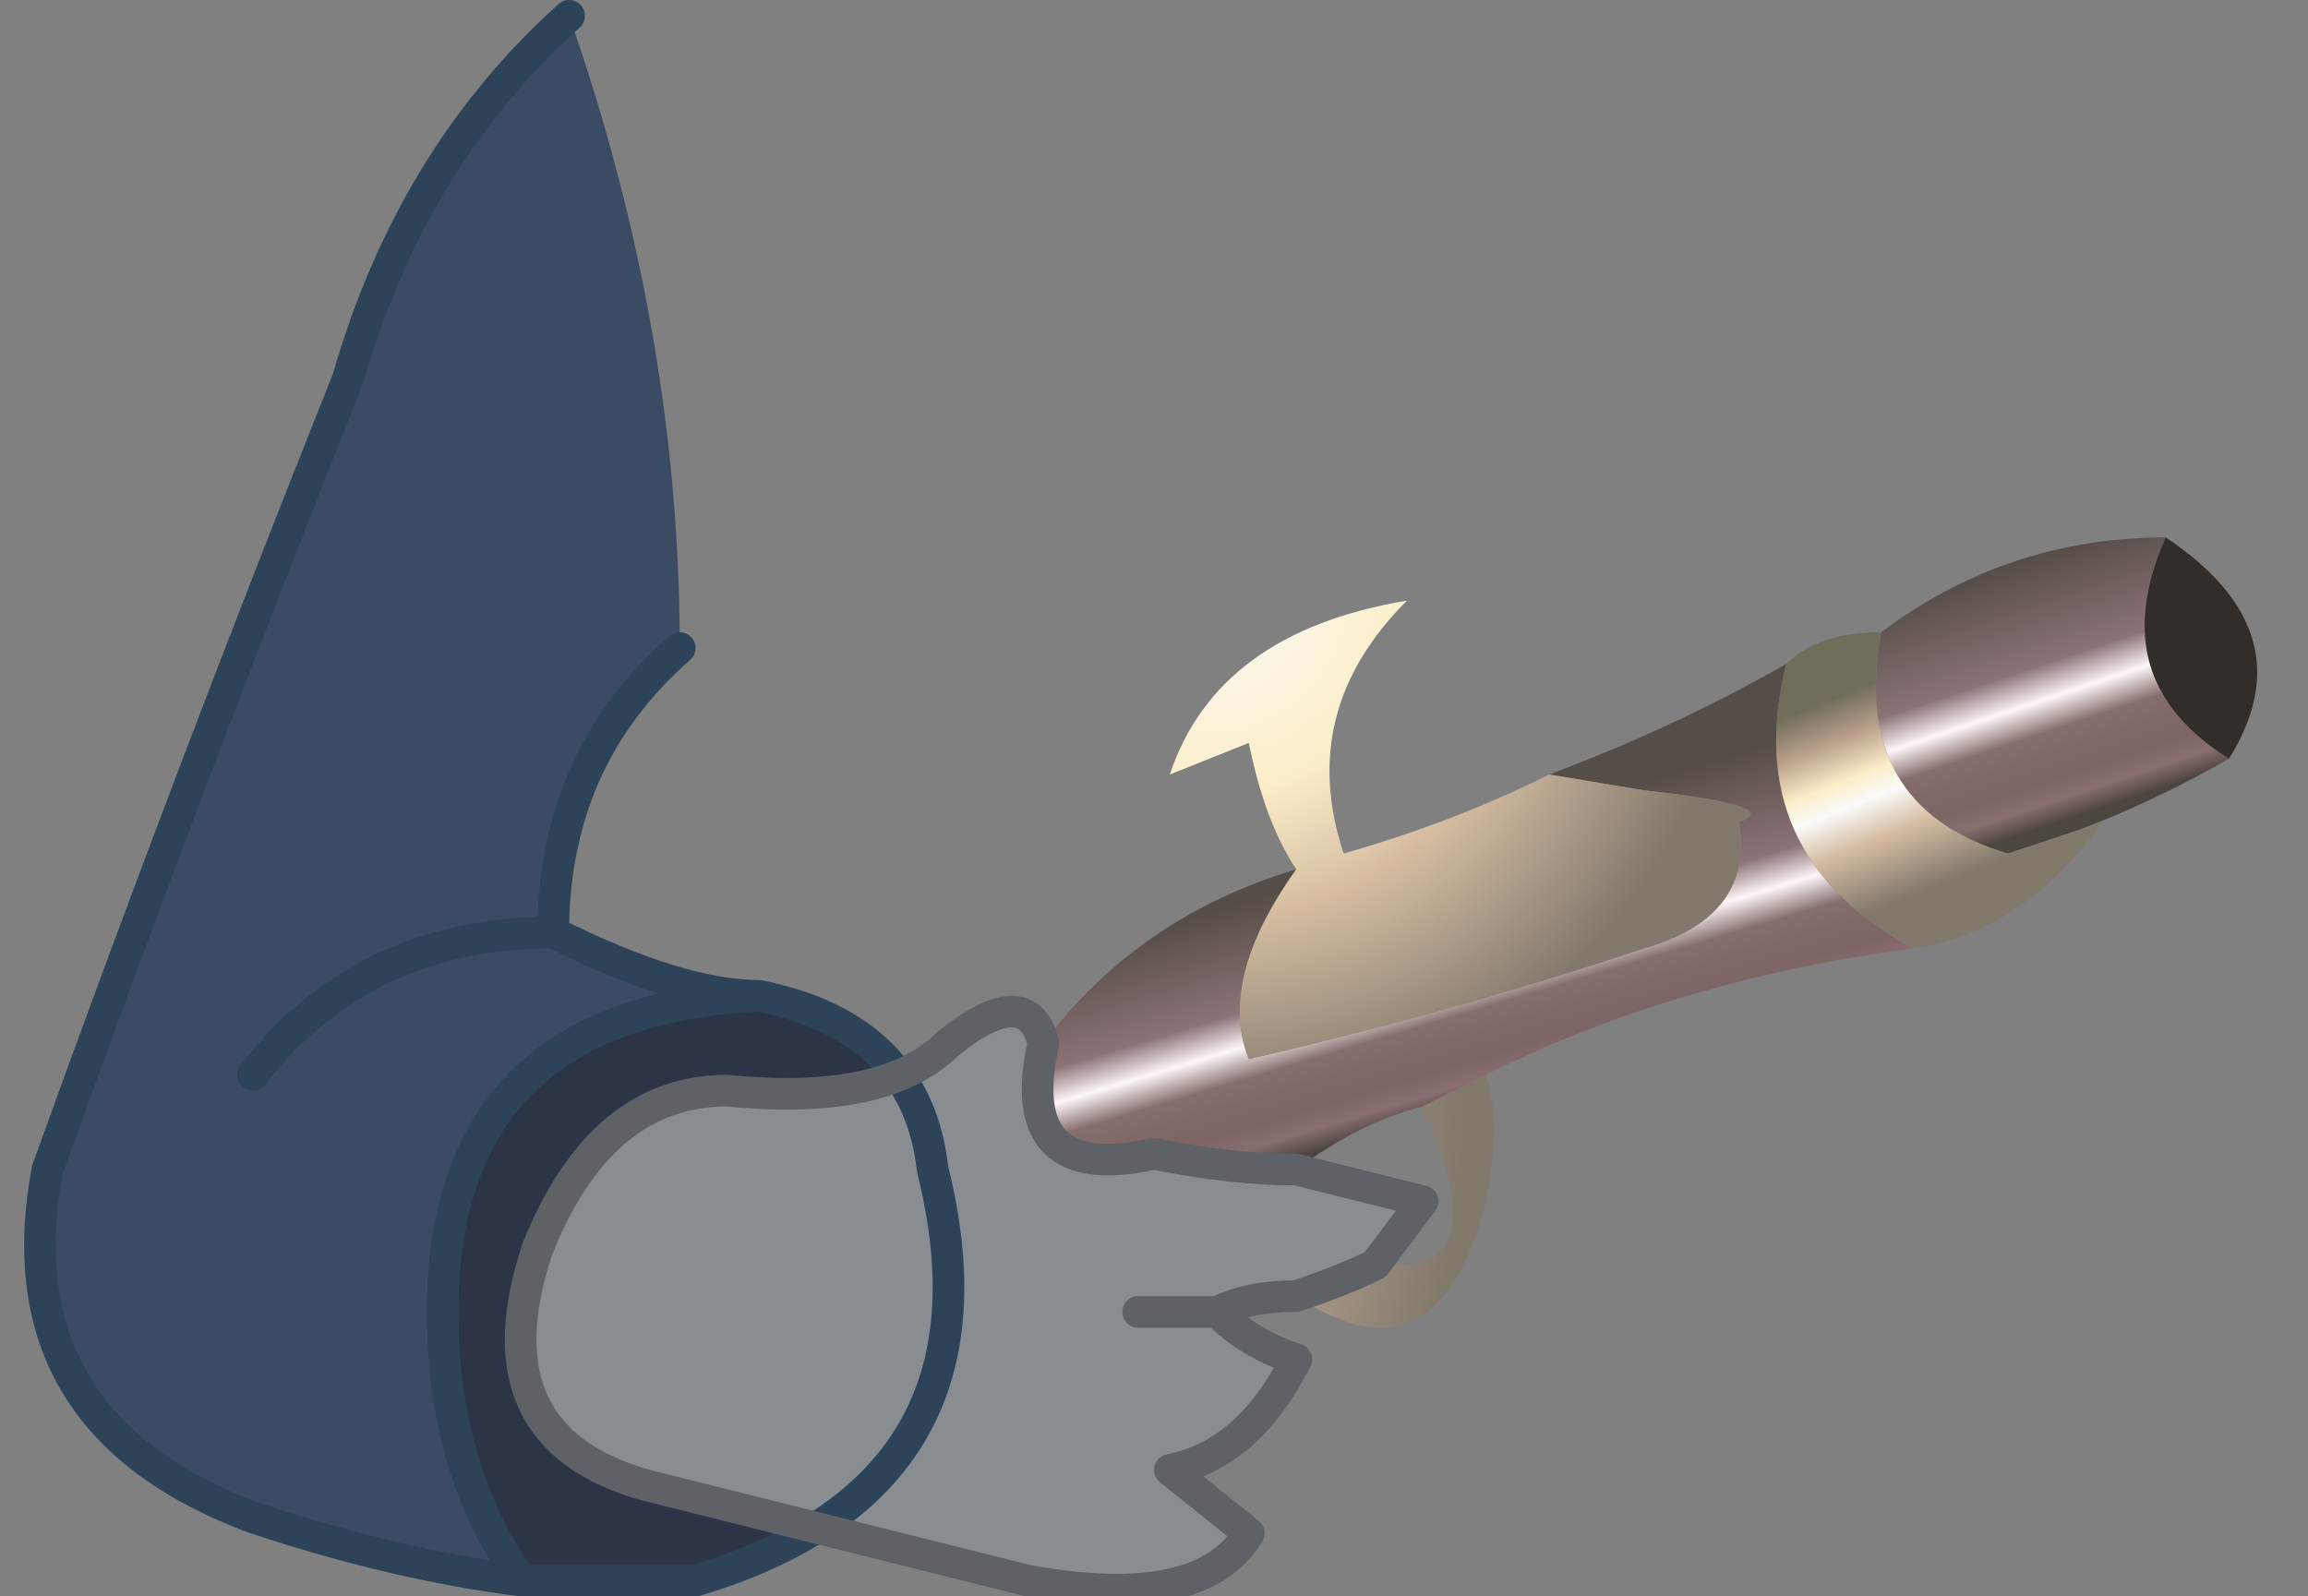
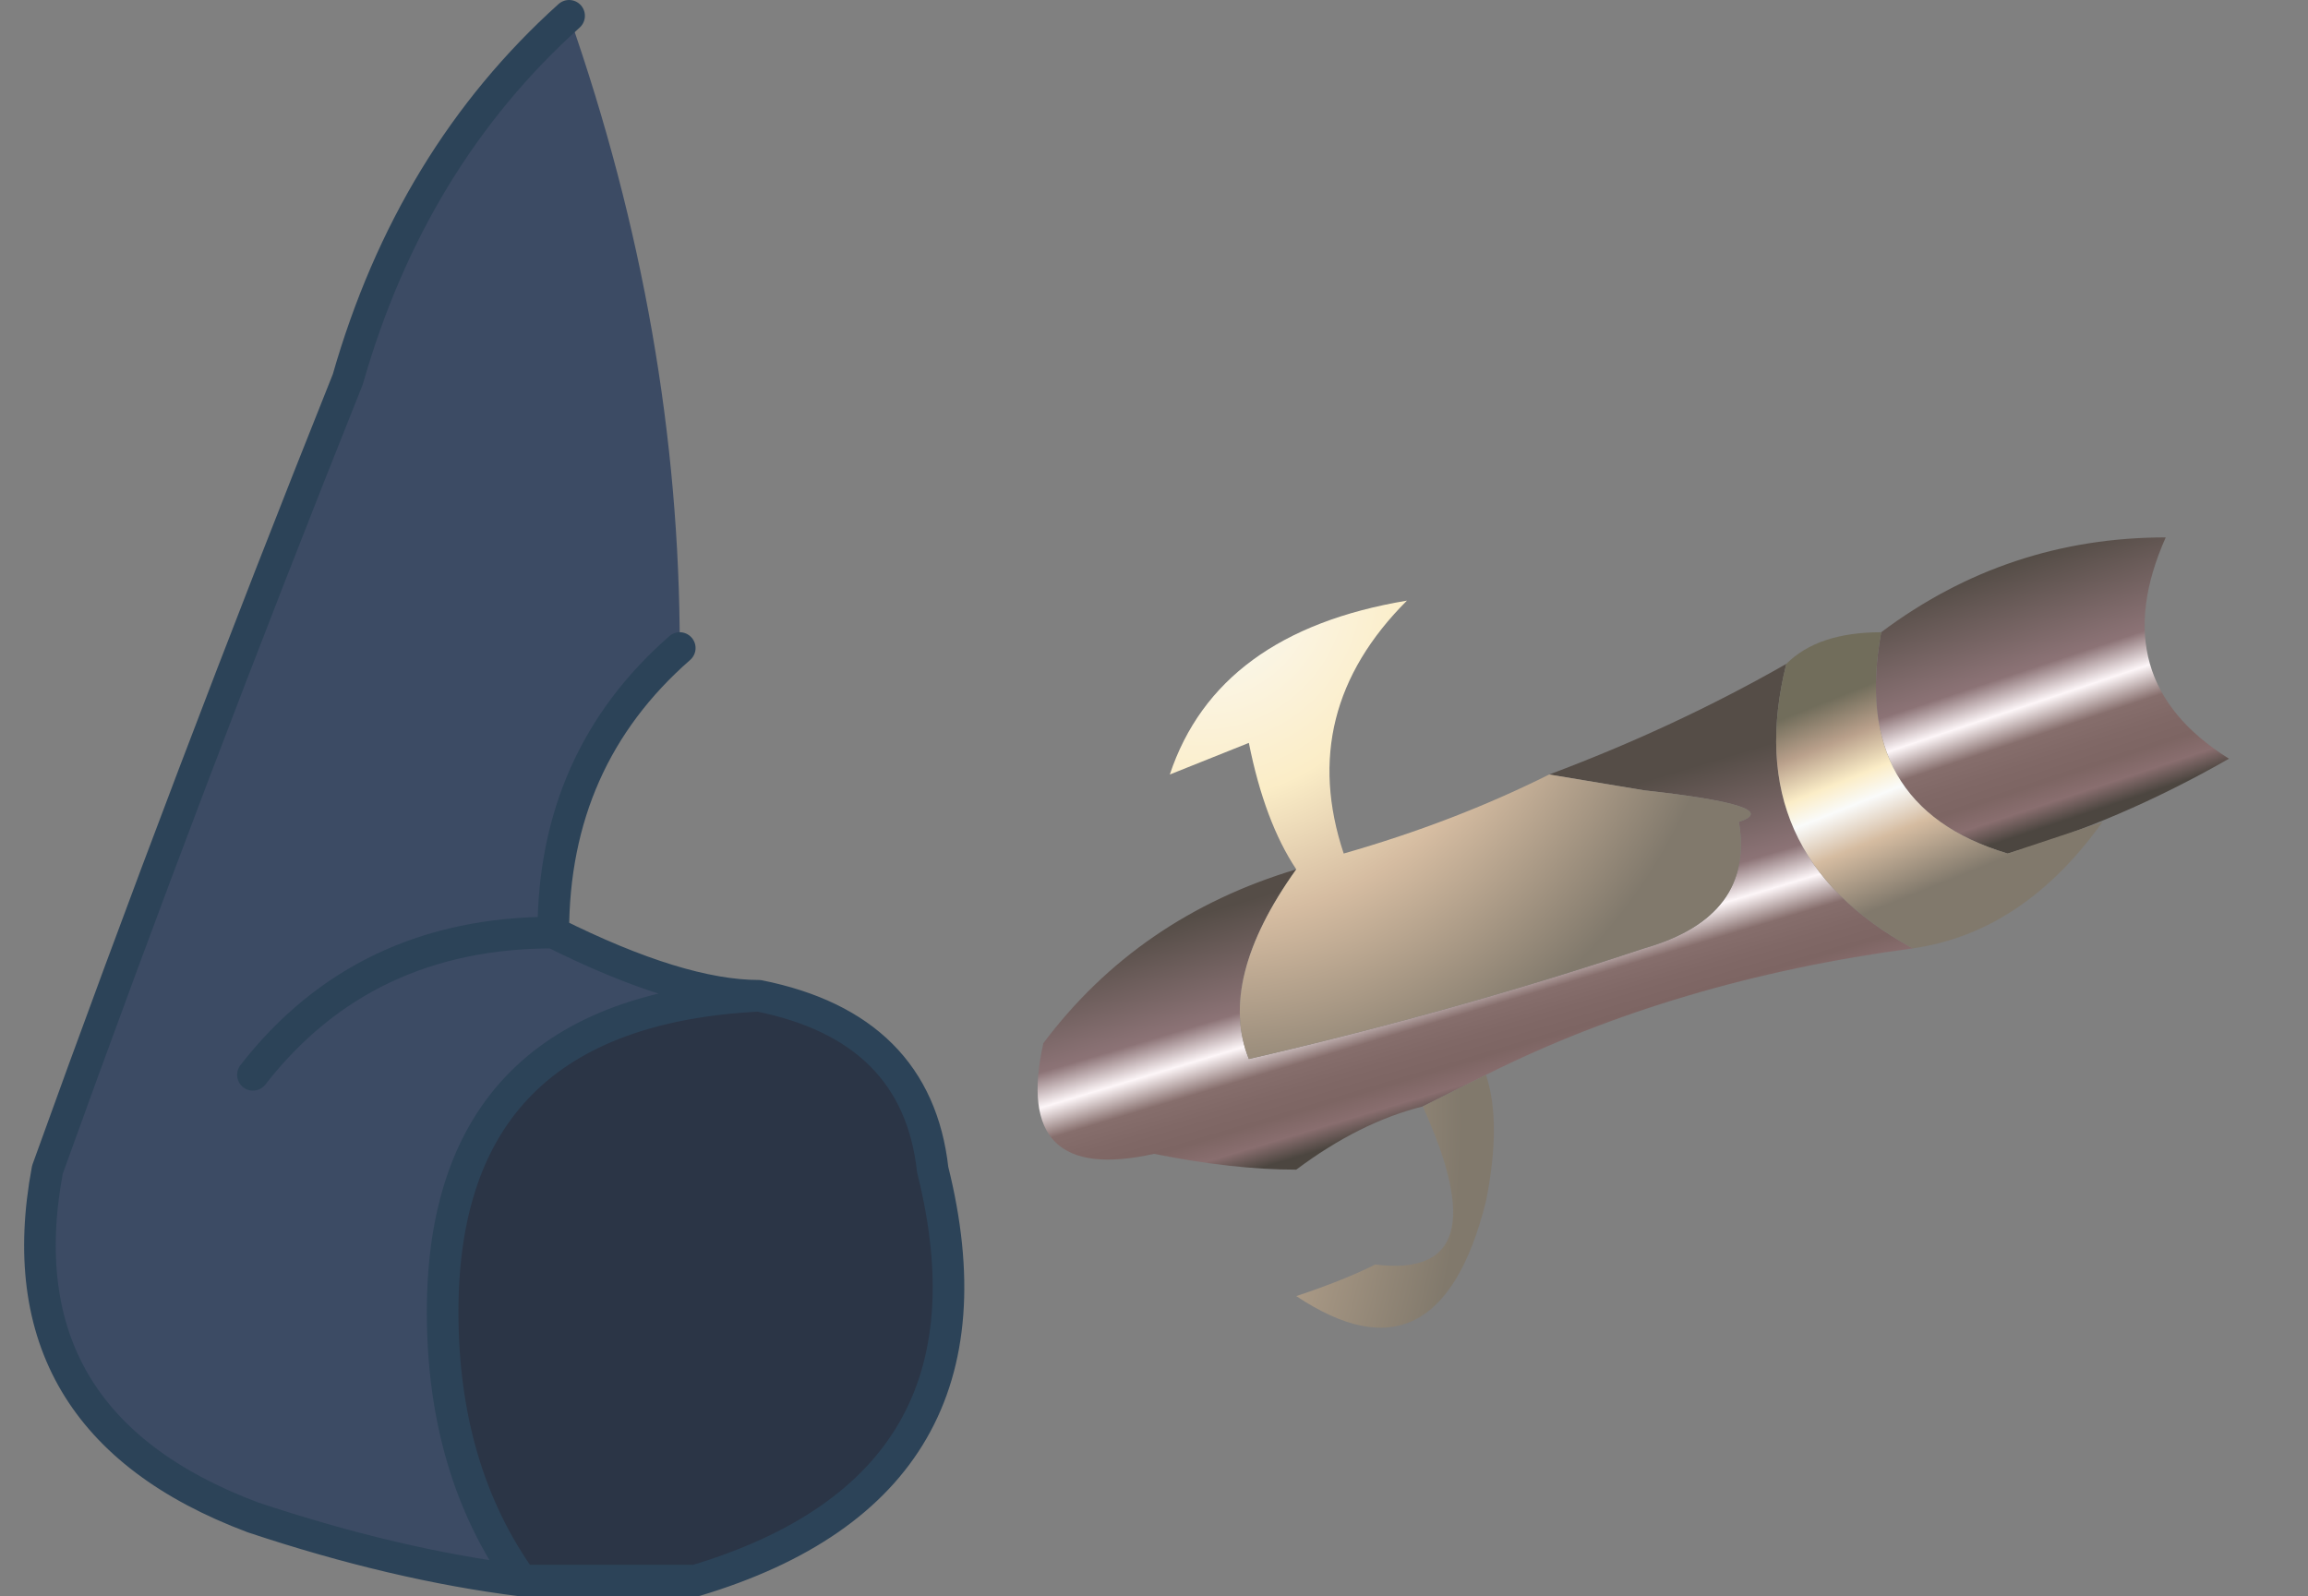
<svg xmlns="http://www.w3.org/2000/svg" height="5.05px" width="7.3px">
  <rect width="100%" height="100%" fill="#808080" stroke="none" />
  <g transform="matrix(1.0, 0.0, 0.0, 1.0, 2.15, 3.55)">
    <path d="M0.25 -0.4 Q-0.75 -0.35 -0.75 0.6 -0.75 1.1 -0.5 1.45 -0.9 1.4 -1.35 1.25 -2.15 0.95 -2.0 0.15 -1.55 -1.1 -1.05 -2.35 -0.85 -3.05 -0.35 -3.5 0.0 -2.5 0.0 -1.5 -0.4 -1.15 -0.4 -0.6 0.0 -0.4 0.25 -0.4 M-1.35 -0.15 Q-1.0 -0.6 -0.4 -0.6 -1.0 -0.6 -1.35 -0.15" fill="#3c4b64" fill-rule="evenodd" stroke="none" />
    <path d="M-0.5 1.45 Q-0.75 1.1 -0.75 0.6 -0.75 -0.35 0.25 -0.4 0.75 -0.3 0.8 0.15 1.05 1.15 0.05 1.45 L-0.5 1.45" fill="#2b3546" fill-rule="evenodd" stroke="none" />
-     <path d="M1.15 -0.25 Q1.05 0.2 1.5 0.1 1.75 0.15 1.95 0.15 L2.35 0.25 2.2 0.45 Q2.1 0.5 1.95 0.55 1.8 0.55 1.7 0.6 1.8 0.7 1.95 0.75 1.8 1.05 1.55 1.1 L1.8 1.3 Q1.65 1.55 1.1 1.45 L-0.1 1.15 Q-0.65 1.0 -0.45 0.4 -0.25 -0.1 0.15 -0.1 0.65 -0.05 0.85 -0.25 1.1 -0.45 1.15 -0.25 M1.45 0.6 L1.7 0.6 1.45 0.6" fill="#888d92" fill-rule="evenodd" stroke="none" />
    <path d="M1.95 0.15 Q1.75 0.15 1.5 0.1 1.05 0.2 1.15 -0.25 1.45 -0.65 1.95 -0.8 1.7 -0.45 1.8 -0.2 2.45 -0.35 3.05 -0.55 3.4 -0.65 3.35 -0.95 3.5 -1.0 3.05 -1.05 L2.75 -1.1 Q3.15 -1.25 3.5 -1.45 3.35 -0.85 3.9 -0.55 3.15 -0.45 2.55 -0.15 L2.35 -0.05 Q2.15 0.0 1.95 0.15" fill="url(#gradient0)" fill-rule="evenodd" stroke="none" />
    <path d="M2.75 -1.1 L3.05 -1.05 Q3.5 -1.0 3.35 -0.95 3.4 -0.65 3.05 -0.55 2.45 -0.35 1.8 -0.2 1.7 -0.45 1.95 -0.8 1.85 -0.95 1.8 -1.2 L1.55 -1.1 Q1.7 -1.55 2.3 -1.65 1.95 -1.3 2.1 -0.85 2.45 -0.95 2.75 -1.1" fill="url(#gradient1)" fill-rule="evenodd" stroke="none" />
    <path d="M3.8 -1.55 Q4.2 -1.85 4.7 -1.85 4.5 -1.4 4.9 -1.15 4.55 -0.95 4.2 -0.85 3.7 -1.0 3.8 -1.55" fill="url(#gradient2)" fill-rule="evenodd" stroke="none" />
-     <path d="M4.9 -1.15 Q4.5 -1.4 4.7 -1.85 5.15 -1.55 4.9 -1.15" fill="#322d29" fill-rule="evenodd" stroke="none" />
    <path d="M2.35 -0.05 L2.55 -0.15 Q2.6 0.0 2.55 0.25 2.4 0.85 1.95 0.55 2.1 0.5 2.2 0.45 2.6 0.5 2.35 -0.05" fill="url(#gradient3)" fill-rule="evenodd" stroke="none" />
    <path d="M3.9 -0.55 Q3.35 -0.85 3.5 -1.45 3.6 -1.55 3.8 -1.55 3.7 -1.0 4.2 -0.85 L4.5 -0.95 Q4.25 -0.6 3.9 -0.55" fill="url(#gradient4)" fill-rule="evenodd" stroke="none" />
    <path d="M-0.5 1.45 Q-0.75 1.1 -0.75 0.6 -0.75 -0.35 0.25 -0.4 0.0 -0.4 -0.4 -0.6 -1.0 -0.6 -1.35 -0.15 M0.25 -0.4 Q0.75 -0.3 0.8 0.15 1.05 1.15 0.05 1.45 L-0.5 1.45 Q-0.9 1.4 -1.35 1.25 -2.15 0.95 -2.0 0.15 -1.55 -1.1 -1.05 -2.35 -0.85 -3.05 -0.35 -3.5 M0.0 -1.5 Q-0.4 -1.15 -0.4 -0.6" fill="none" stroke="#2c4358" stroke-linecap="round" stroke-linejoin="round" stroke-width="0.1" />
-     <path d="M1.15 -0.25 Q1.05 0.2 1.5 0.1 1.75 0.15 1.95 0.15 L2.35 0.25 2.2 0.45 Q2.1 0.5 1.95 0.55 1.8 0.55 1.7 0.6 L1.45 0.6 M1.15 -0.25 Q1.1 -0.45 0.85 -0.25 0.65 -0.05 0.15 -0.1 -0.25 -0.1 -0.45 0.4 -0.65 1.0 -0.1 1.15 L1.1 1.45 Q1.65 1.55 1.8 1.3 L1.55 1.1 Q1.8 1.05 1.95 0.75 1.8 0.7 1.7 0.6" fill="none" stroke="#5e6266" stroke-linecap="round" stroke-linejoin="round" stroke-width="0.1" />
  </g>
  <defs>
    <linearGradient gradientTransform="matrix(2.0E-4, 5.0E-4, -0.002, 6.0E-4, 2.65, -0.5)" gradientUnits="userSpaceOnUse" id="gradient0" spreadMethod="pad" x1="-819.2" x2="819.2">
      <stop offset="0.0" stop-color="#554d47" />
      <stop offset="0.38" stop-color="#8c7376" />
      <stop offset="0.502" stop-color="#fdf6f8" />
      <stop offset="0.616" stop-color="#866e6c" />
      <stop offset="0.702" stop-color="#806866" />
      <stop offset="0.784" stop-color="#7d6563" />
      <stop offset="0.859" stop-color="#896e6f" />
      <stop offset="0.937" stop-color="#4c4640" />
    </linearGradient>
    <radialGradient cx="0" cy="0" gradientTransform="matrix(0.002, -5.0E-4, 5.0E-4, 0.002, 1.65, -1.7)" gradientUnits="userSpaceOnUse" id="gradient1" r="819.2" spreadMethod="pad">
      <stop offset="0.0" stop-color="#fafbfa" />
      <stop offset="0.4" stop-color="#fbedc7" />
      <stop offset="0.631" stop-color="#d5bca1" />
      <stop offset="1.0" stop-color="#81796c" />
    </radialGradient>
    <linearGradient gradientTransform="matrix(2.0E-4, 5.0E-4, -6.0E-4, 2.0E-4, 4.35, -1.35)" gradientUnits="userSpaceOnUse" id="gradient2" spreadMethod="pad" x1="-819.2" x2="819.2">
      <stop offset="0.0" stop-color="#554d47" />
      <stop offset="0.38" stop-color="#8c7376" />
      <stop offset="0.502" stop-color="#fdf6f8" />
      <stop offset="0.616" stop-color="#866e6c" />
      <stop offset="0.702" stop-color="#806866" />
      <stop offset="0.784" stop-color="#7d6563" />
      <stop offset="0.859" stop-color="#896e6f" />
      <stop offset="0.937" stop-color="#4c4640" />
    </linearGradient>
    <radialGradient cx="0" cy="0" gradientTransform="matrix(0.003, -7.0E-4, 7.0E-4, 0.003, -0.05, 0.0)" gradientUnits="userSpaceOnUse" id="gradient3" r="819.2" spreadMethod="pad">
      <stop offset="0.0" stop-color="#fafbfa" />
      <stop offset="0.4" stop-color="#fbedc7" />
      <stop offset="0.631" stop-color="#d5bca1" />
      <stop offset="1.0" stop-color="#81796c" />
    </radialGradient>
    <linearGradient gradientTransform="matrix(1.0E-4, 4.0E-4, -5.0E-4, 2.0E-4, 3.95, -1.1)" gradientUnits="userSpaceOnUse" id="gradient4" spreadMethod="pad" x1="-819.2" x2="819.2">
      <stop offset="0.0" stop-color="#716d5b" />
      <stop offset="0.192" stop-color="#b9a08b" />
      <stop offset="0.38" stop-color="#fbedc7" />
      <stop offset="0.502" stop-color="#fafbfa" />
      <stop offset="0.694" stop-color="#d5bca1" />
      <stop offset="1.0" stop-color="#81796c" />
    </linearGradient>
  </defs>
</svg>